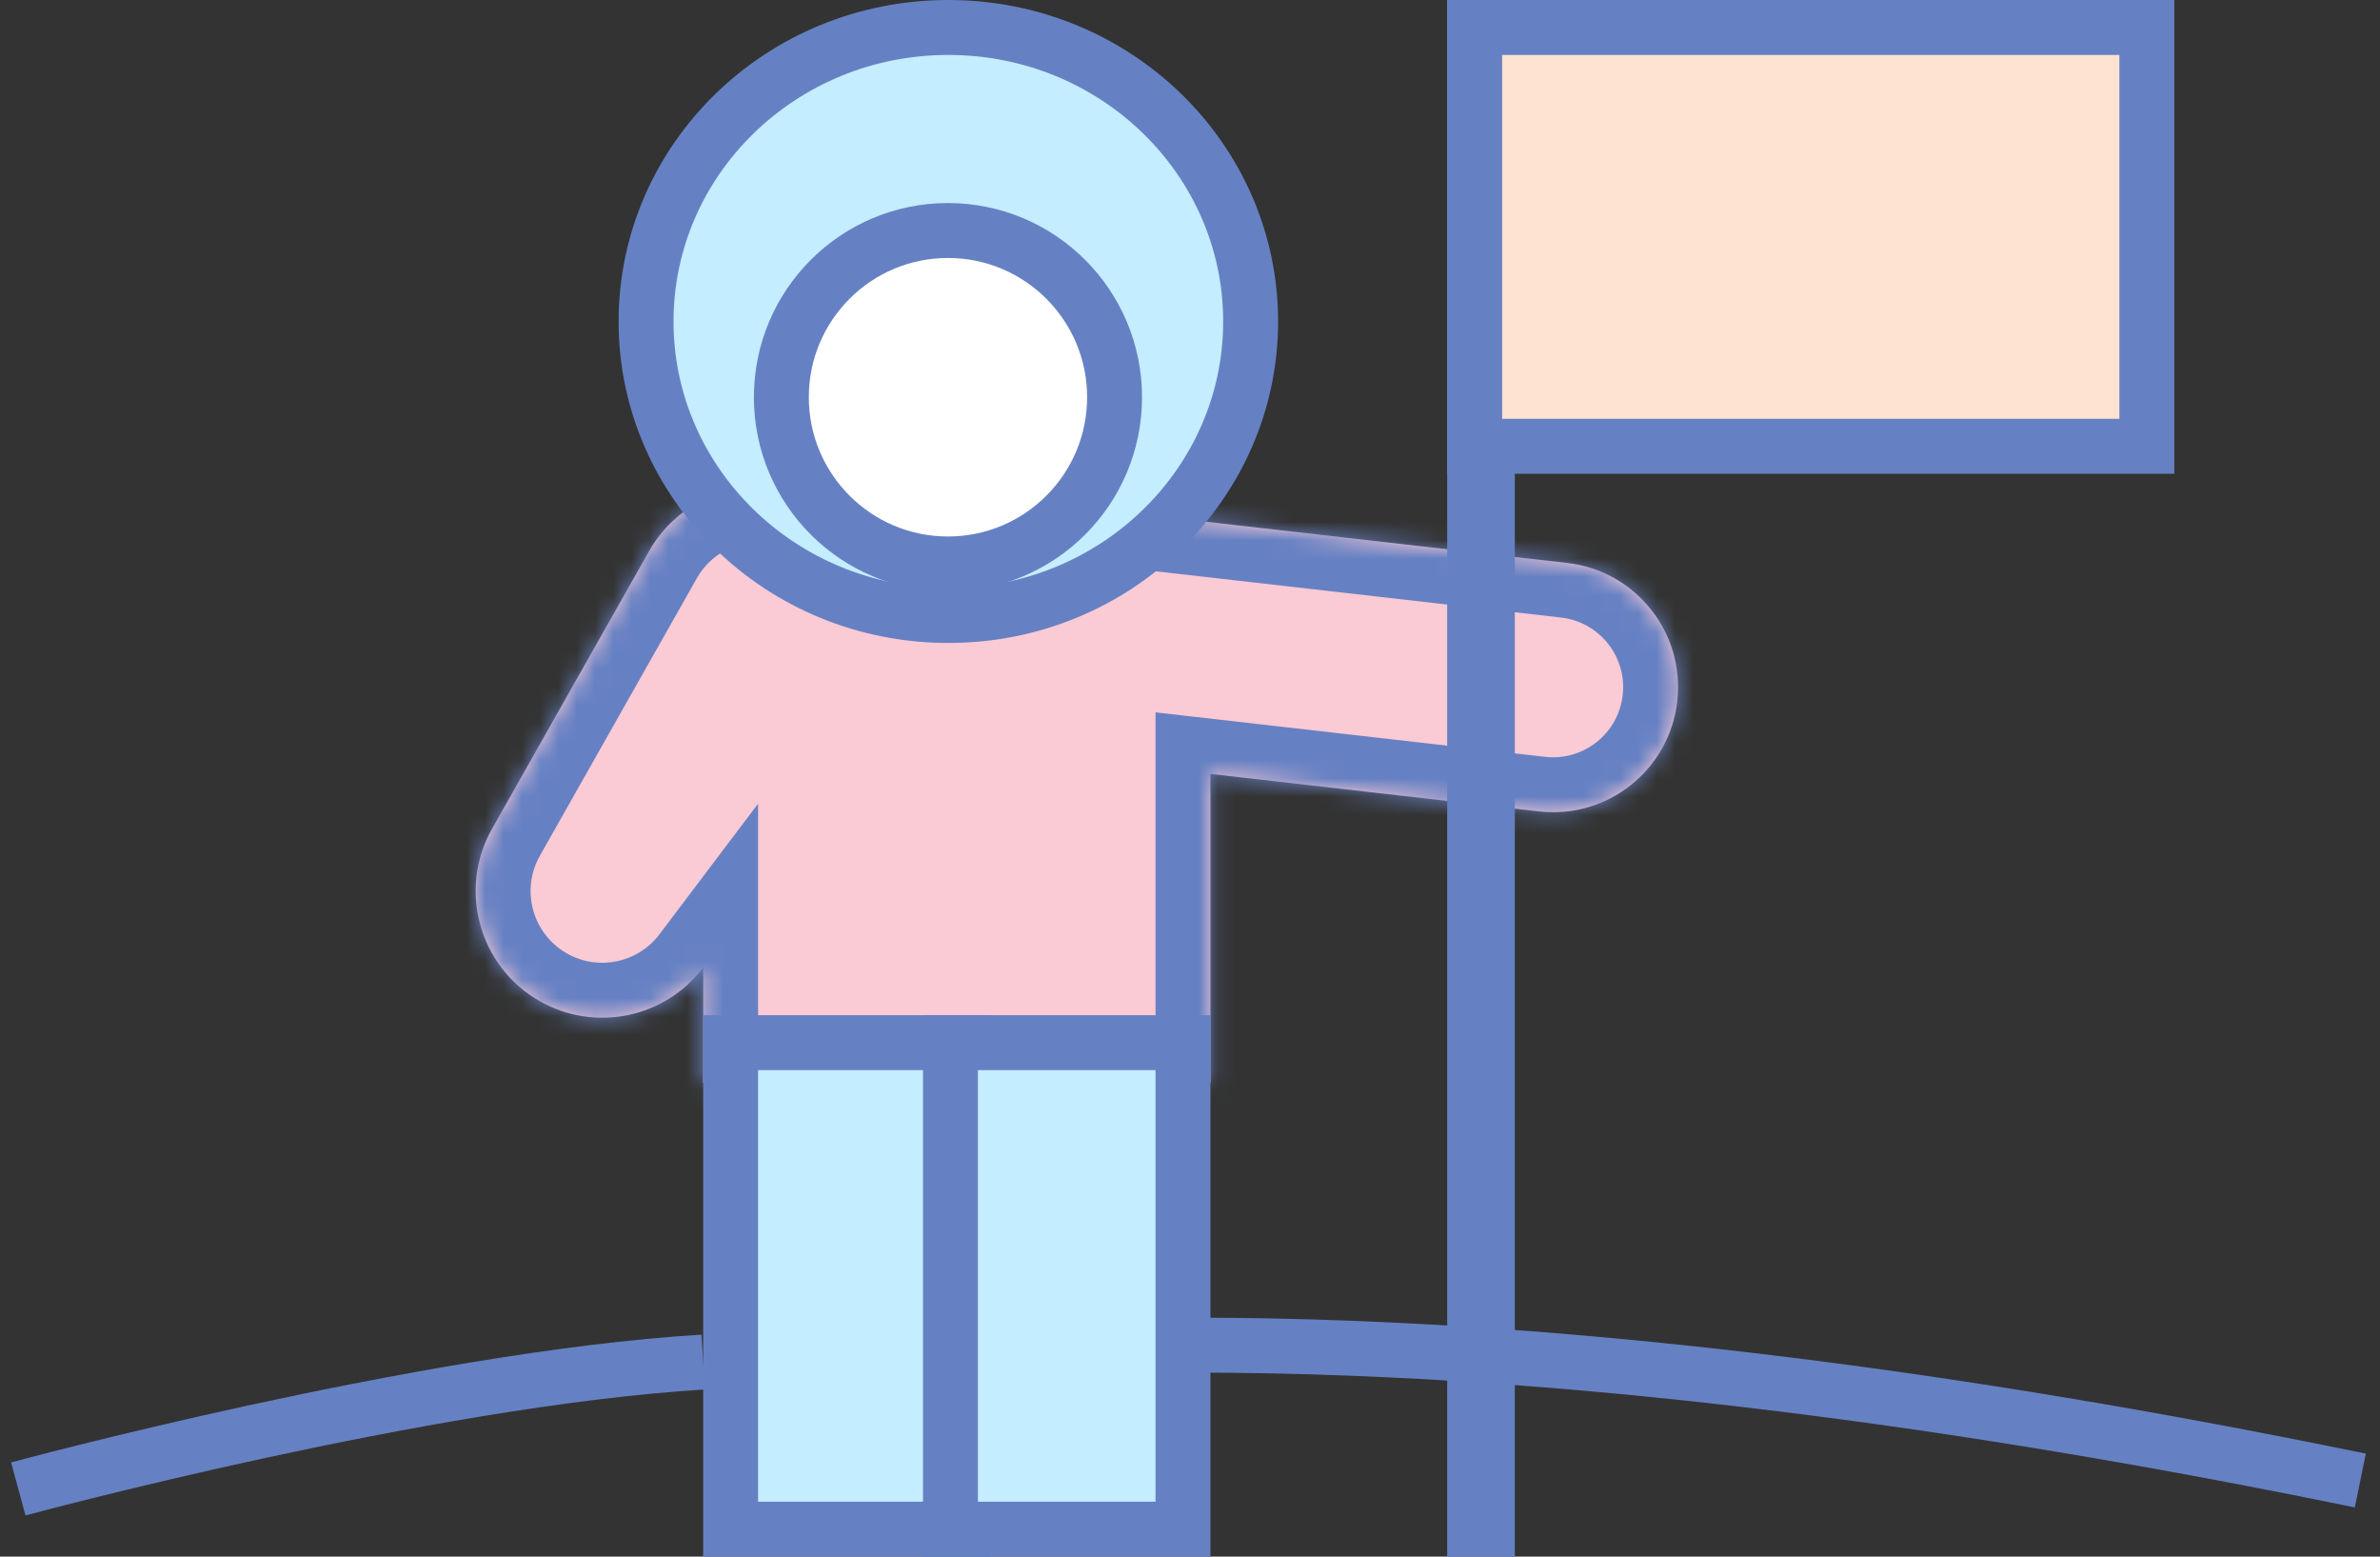
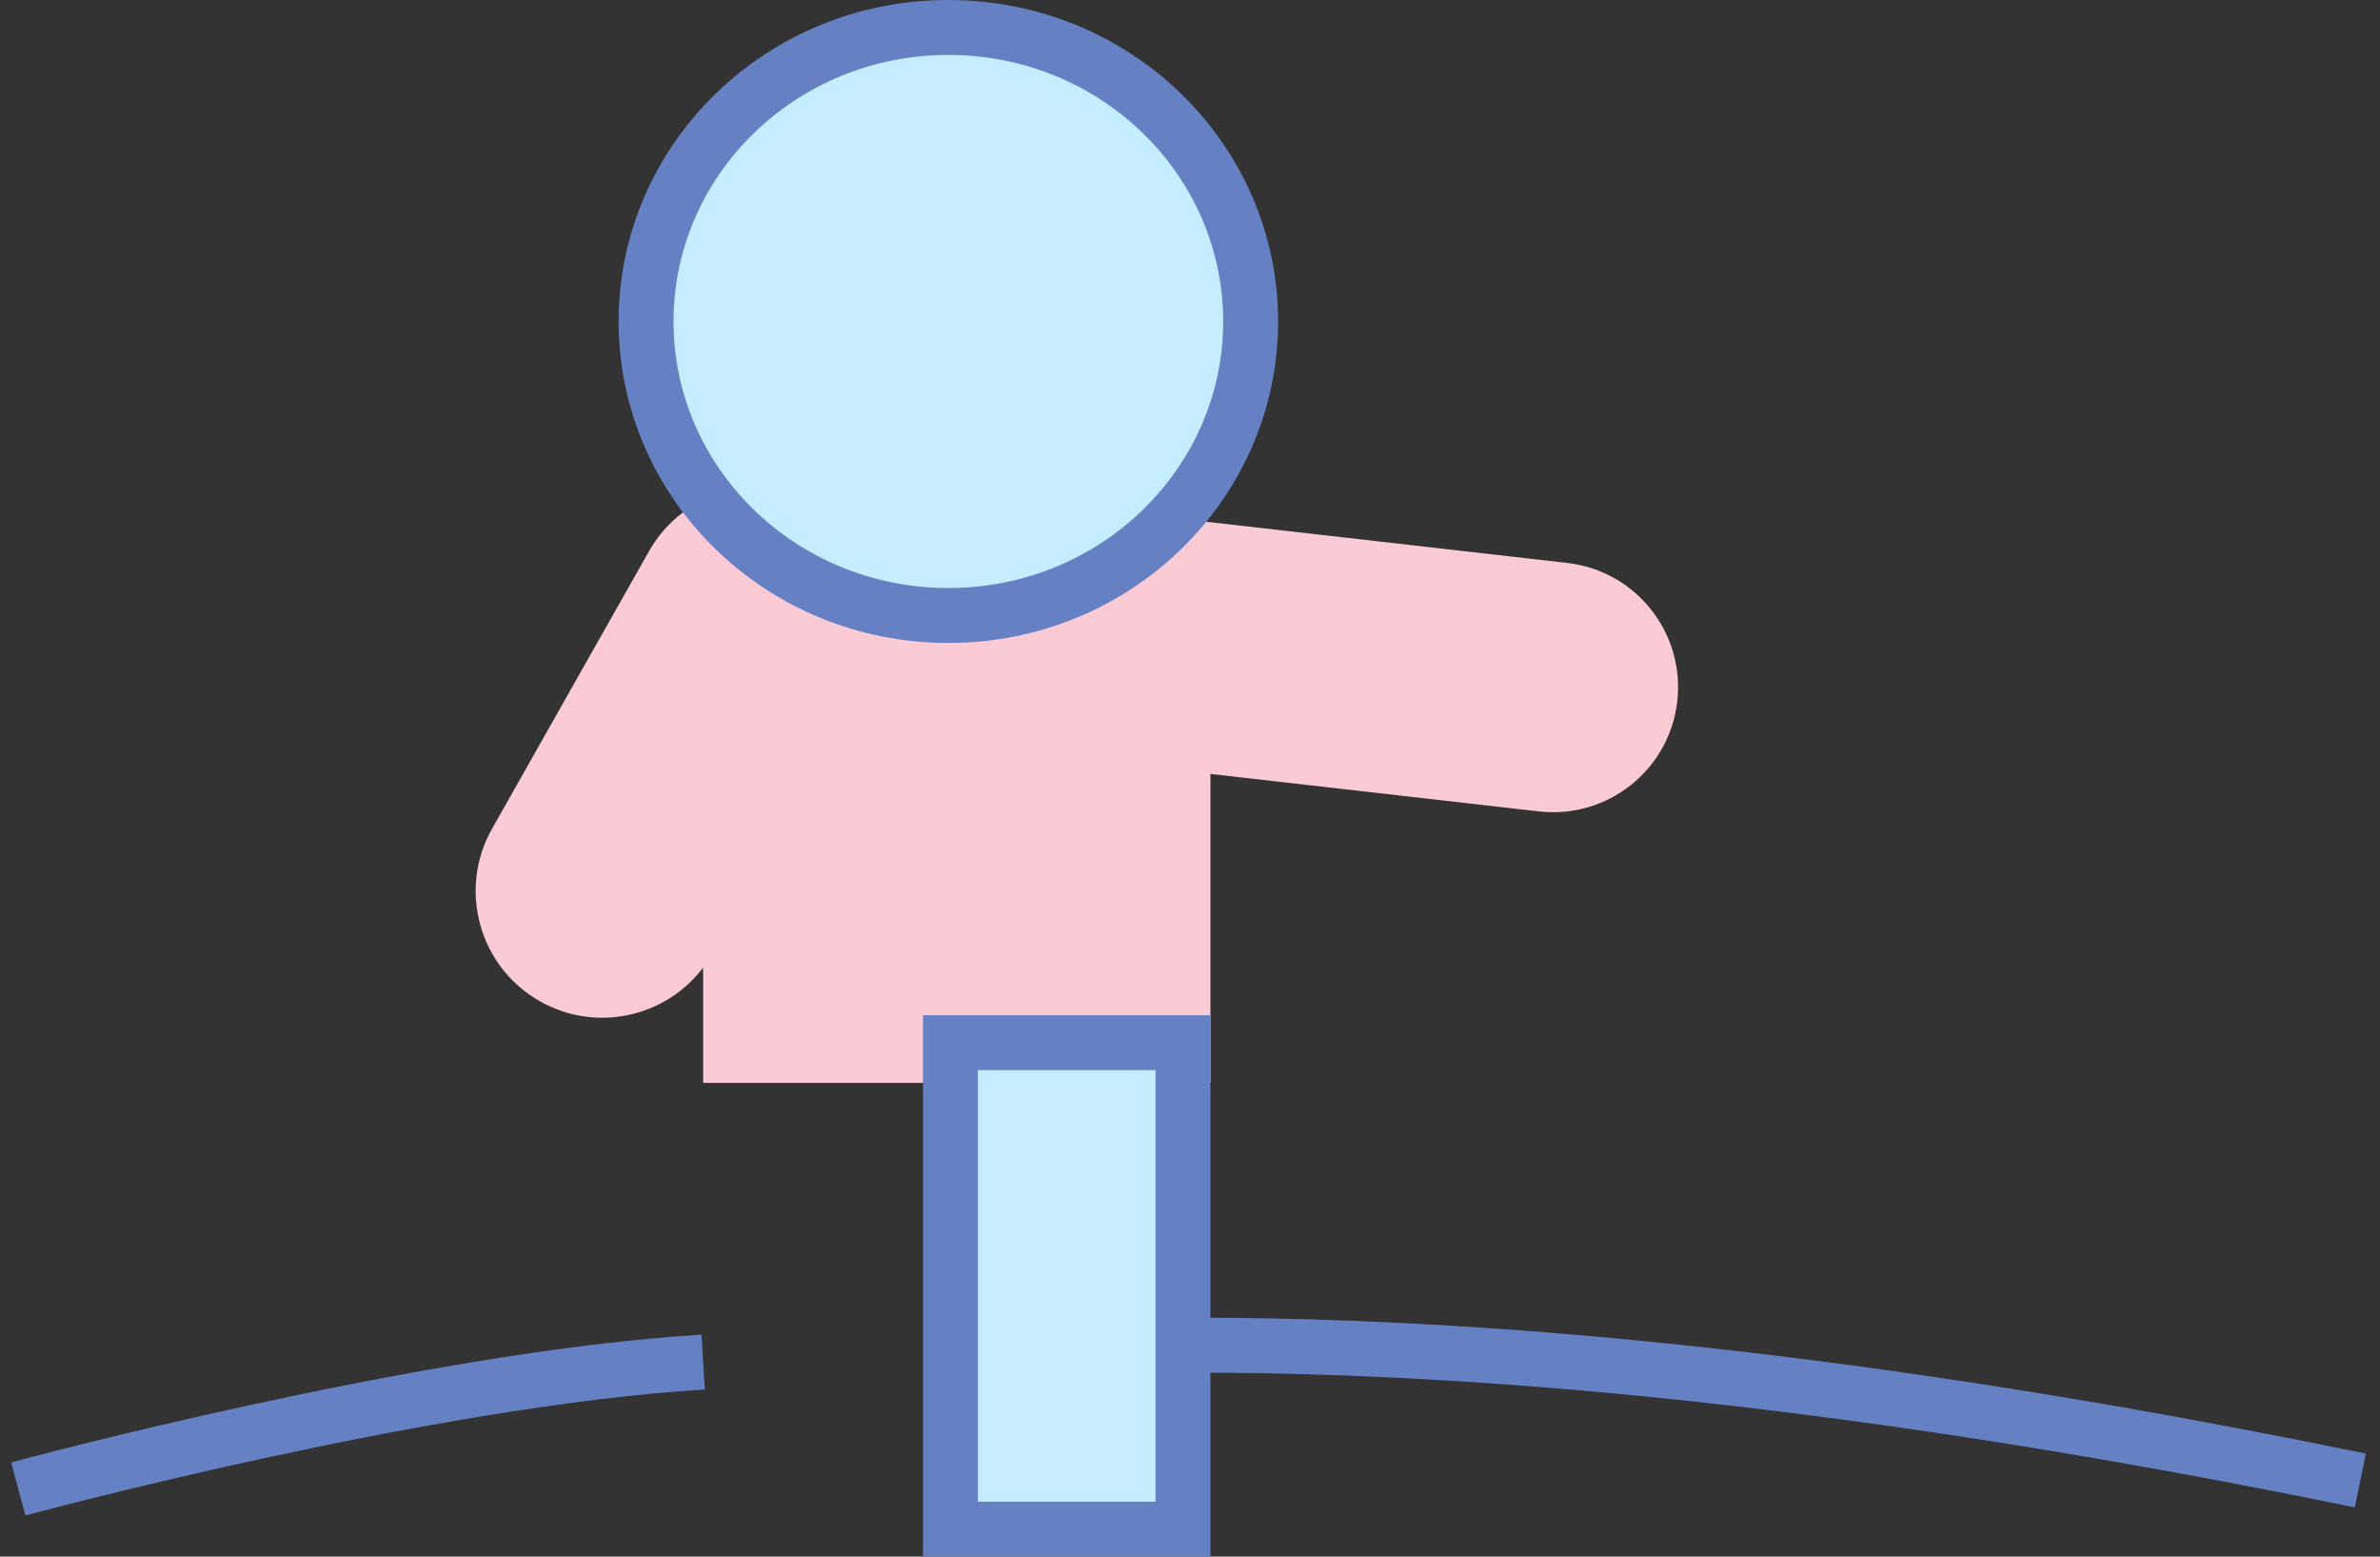
<svg xmlns="http://www.w3.org/2000/svg" width="130" height="85" viewBox="0 0 130 85" fill="none">
  <rect x="0" y="0" width="130" height="85" fill="#333333" stroke="none" />
  <path d="M1 81.304C1 81.304 23.168 75.299 38.408 74.375" stroke="#6681C3" stroke-width="3" />
  <mask id="path-2-inside-1" fill="white">
-     <path fill-rule="evenodd" clip-rule="evenodd" d="M38.408 52.834C36.35 55.558 32.543 56.403 29.491 54.675C26.168 52.794 24.998 48.575 26.878 45.251L35.449 30.1C37.329 26.776 41.547 25.607 44.871 27.488C45.808 28.019 46.574 28.735 47.149 29.565H57.38C58.752 28.458 60.55 27.881 62.44 28.096L85.606 30.74C89.352 31.168 92.043 34.551 91.616 38.298C91.188 42.044 87.805 44.735 84.058 44.307L66.117 42.26V59.13H38.408V52.834Z" />
-   </mask>
+     </mask>
  <path fill-rule="evenodd" clip-rule="evenodd" d="M38.408 52.834C36.35 55.558 32.543 56.403 29.491 54.675C26.168 52.794 24.998 48.575 26.878 45.251L35.449 30.1C37.329 26.776 41.547 25.607 44.871 27.488C45.808 28.019 46.574 28.735 47.149 29.565H57.38C58.752 28.458 60.55 27.881 62.44 28.096L85.606 30.74C89.352 31.168 92.043 34.551 91.616 38.298C91.188 42.044 87.805 44.735 84.058 44.307L66.117 42.26V59.13H38.408V52.834Z" fill="#FACAD5" />
  <path d="M29.491 54.675L28.013 57.286H28.013L29.491 54.675ZM38.408 52.834H41.408V43.886L36.014 51.026L38.408 52.834ZM26.878 45.251L29.489 46.728L26.878 45.251ZM35.449 30.1L32.837 28.623V28.623L35.449 30.1ZM44.871 27.488L46.349 24.877L46.349 24.877L44.871 27.488ZM47.149 29.565L44.682 31.273L45.577 32.565H47.149V29.565ZM57.38 29.565V32.565H58.439L59.263 31.9L57.38 29.565ZM62.44 28.096L62.1 31.077L62.44 28.096ZM85.606 30.74L85.266 33.721L85.606 30.74ZM91.616 38.298L88.635 37.958V37.958L91.616 38.298ZM84.058 44.307L83.718 47.288H83.718L84.058 44.307ZM66.117 42.26L66.457 39.279L63.117 38.898V42.26H66.117ZM66.117 59.13V62.13H69.117V59.13H66.117ZM38.408 59.13H35.408V62.13H38.408V59.13ZM28.013 57.286C32.392 59.764 37.849 58.55 40.801 54.642L36.014 51.026C34.851 52.565 32.695 53.041 30.969 52.065L28.013 57.286ZM24.267 43.774C21.571 48.539 23.248 54.589 28.013 57.286L30.969 52.065C29.087 50.999 28.425 48.61 29.489 46.728L24.267 43.774ZM32.837 28.623L24.267 43.774L29.489 46.728L38.06 31.578L32.837 28.623ZM46.349 24.877C41.583 22.18 35.534 23.857 32.837 28.623L38.06 31.578C39.124 29.696 41.512 29.034 43.393 30.099L46.349 24.877ZM49.615 27.857C48.789 26.664 47.688 25.635 46.349 24.877L43.393 30.099C43.929 30.402 44.359 30.806 44.682 31.273L49.615 27.857ZM47.149 32.565H57.38V26.565H47.149V32.565ZM62.78 25.116C60.06 24.805 57.468 25.64 55.497 27.23L59.263 31.9C60.036 31.277 61.04 30.956 62.1 31.077L62.78 25.116ZM85.946 27.759L62.78 25.116L62.1 31.077L85.266 33.721L85.946 27.759ZM94.596 38.638C95.212 33.245 91.339 28.375 85.946 27.759L85.266 33.721C87.366 33.961 88.875 35.858 88.635 37.958L94.596 38.638ZM83.718 47.288C89.111 47.903 93.981 44.031 94.596 38.638L88.635 37.958C88.395 40.058 86.499 41.566 84.399 41.327L83.718 47.288ZM65.777 45.24L83.718 47.288L84.399 41.327L66.457 39.279L65.777 45.24ZM63.117 42.26V59.13H69.117V42.26H63.117ZM66.117 56.13H38.408V62.13H66.117V56.13ZM41.408 59.13V52.834H35.408V59.13H41.408Z" fill="#6681C3" mask="url(#path-2-inside-1)" />
  <path d="M65.193 73.451C87.823 73.451 110.914 77.147 128.925 80.843" stroke="#6681C3" stroke-width="3" />
-   <path d="M39.908 56.935H52.61V83.5H39.908V56.935Z" fill="#C4EDFF" stroke="#6681C3" stroke-width="3" />
  <path d="M51.915 56.935H64.617V83.5H51.915V56.935Z" fill="#C4EDFF" stroke="#6681C3" stroke-width="3" />
  <path d="M68.312 17.554C68.312 26.385 60.956 33.609 51.8 33.609C42.645 33.609 35.289 26.385 35.289 17.554C35.289 8.724 42.645 1.5 51.8 1.5C60.956 1.5 68.312 8.724 68.312 17.554Z" fill="#C4EDFF" stroke="#6681C3" stroke-width="3" />
-   <path d="M60.88 21.691C60.88 26.719 56.805 30.795 51.779 30.795C46.754 30.795 42.679 26.719 42.679 21.691C42.679 16.663 46.754 12.587 51.779 12.587C56.805 12.587 60.88 16.663 60.88 21.691Z" fill="white" stroke="#6681C3" stroke-width="3" />
-   <rect x="79.548" y="0.5" width="2.695" height="84" fill="#6681C3" stroke="#6681C3" />
-   <rect x="80.548" y="1.5" width="36.717" height="22.87" fill="#FDE3D0" stroke="#6681C3" stroke-width="3" />
</svg>